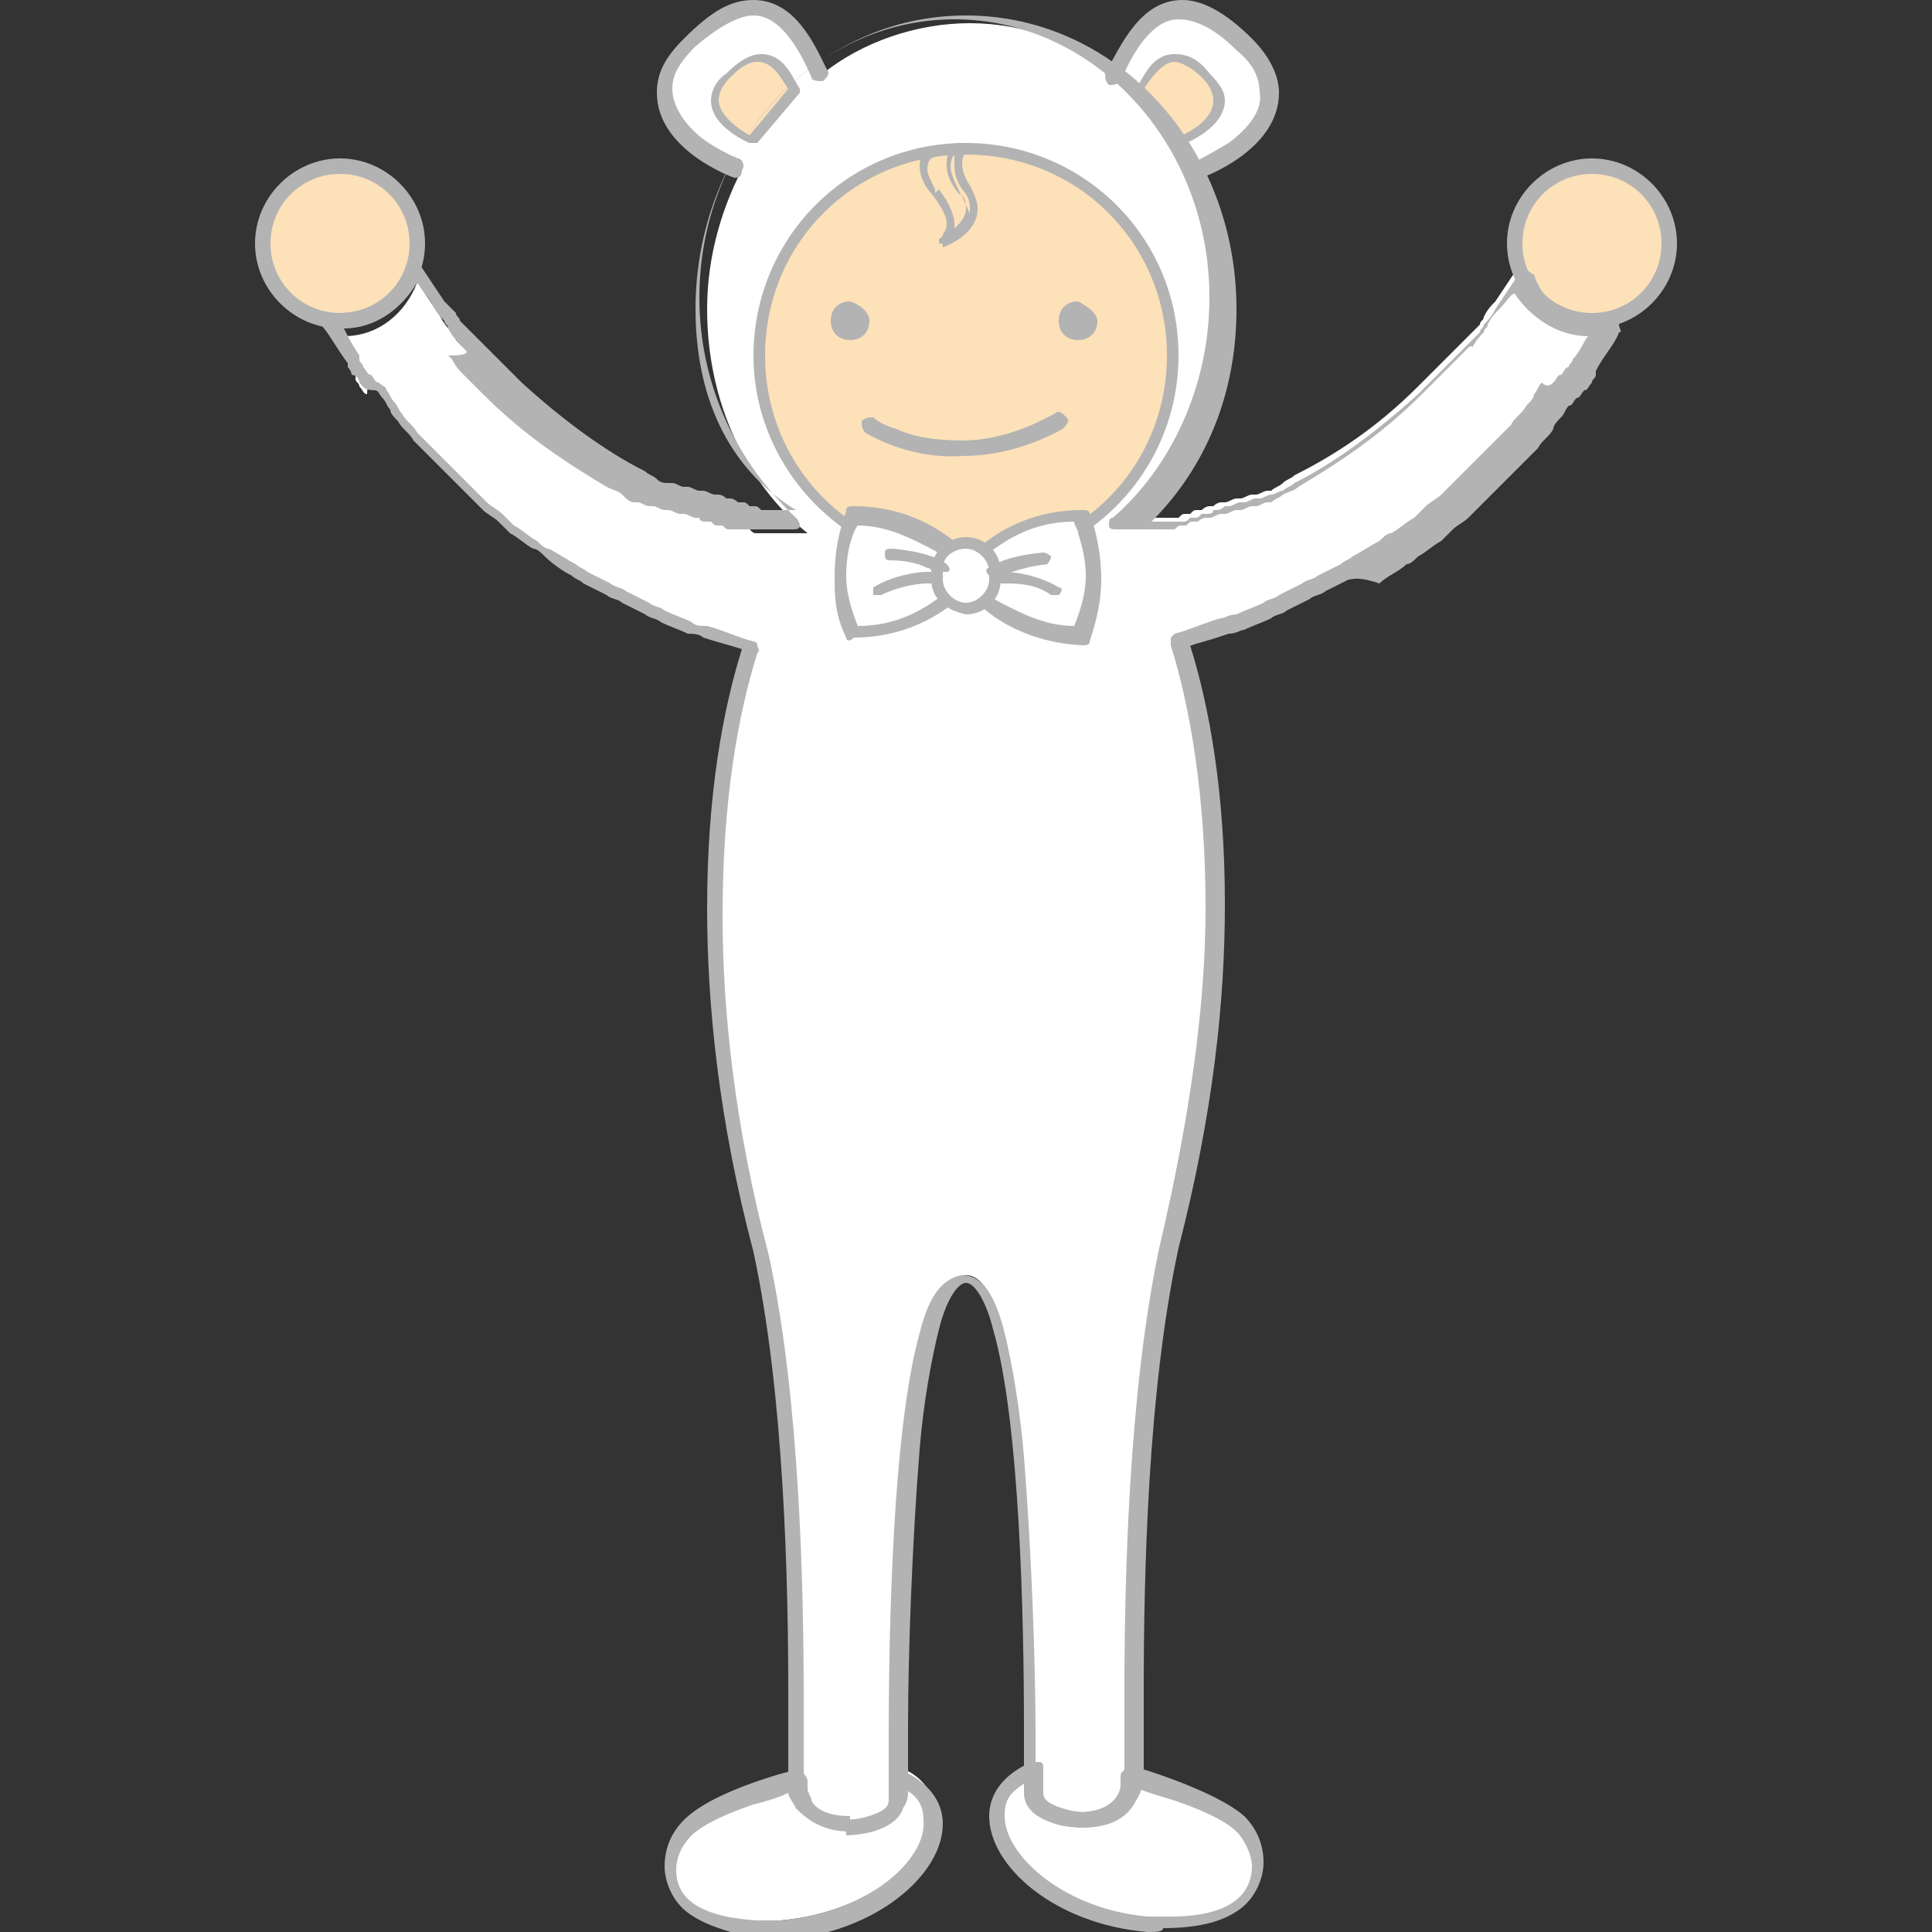
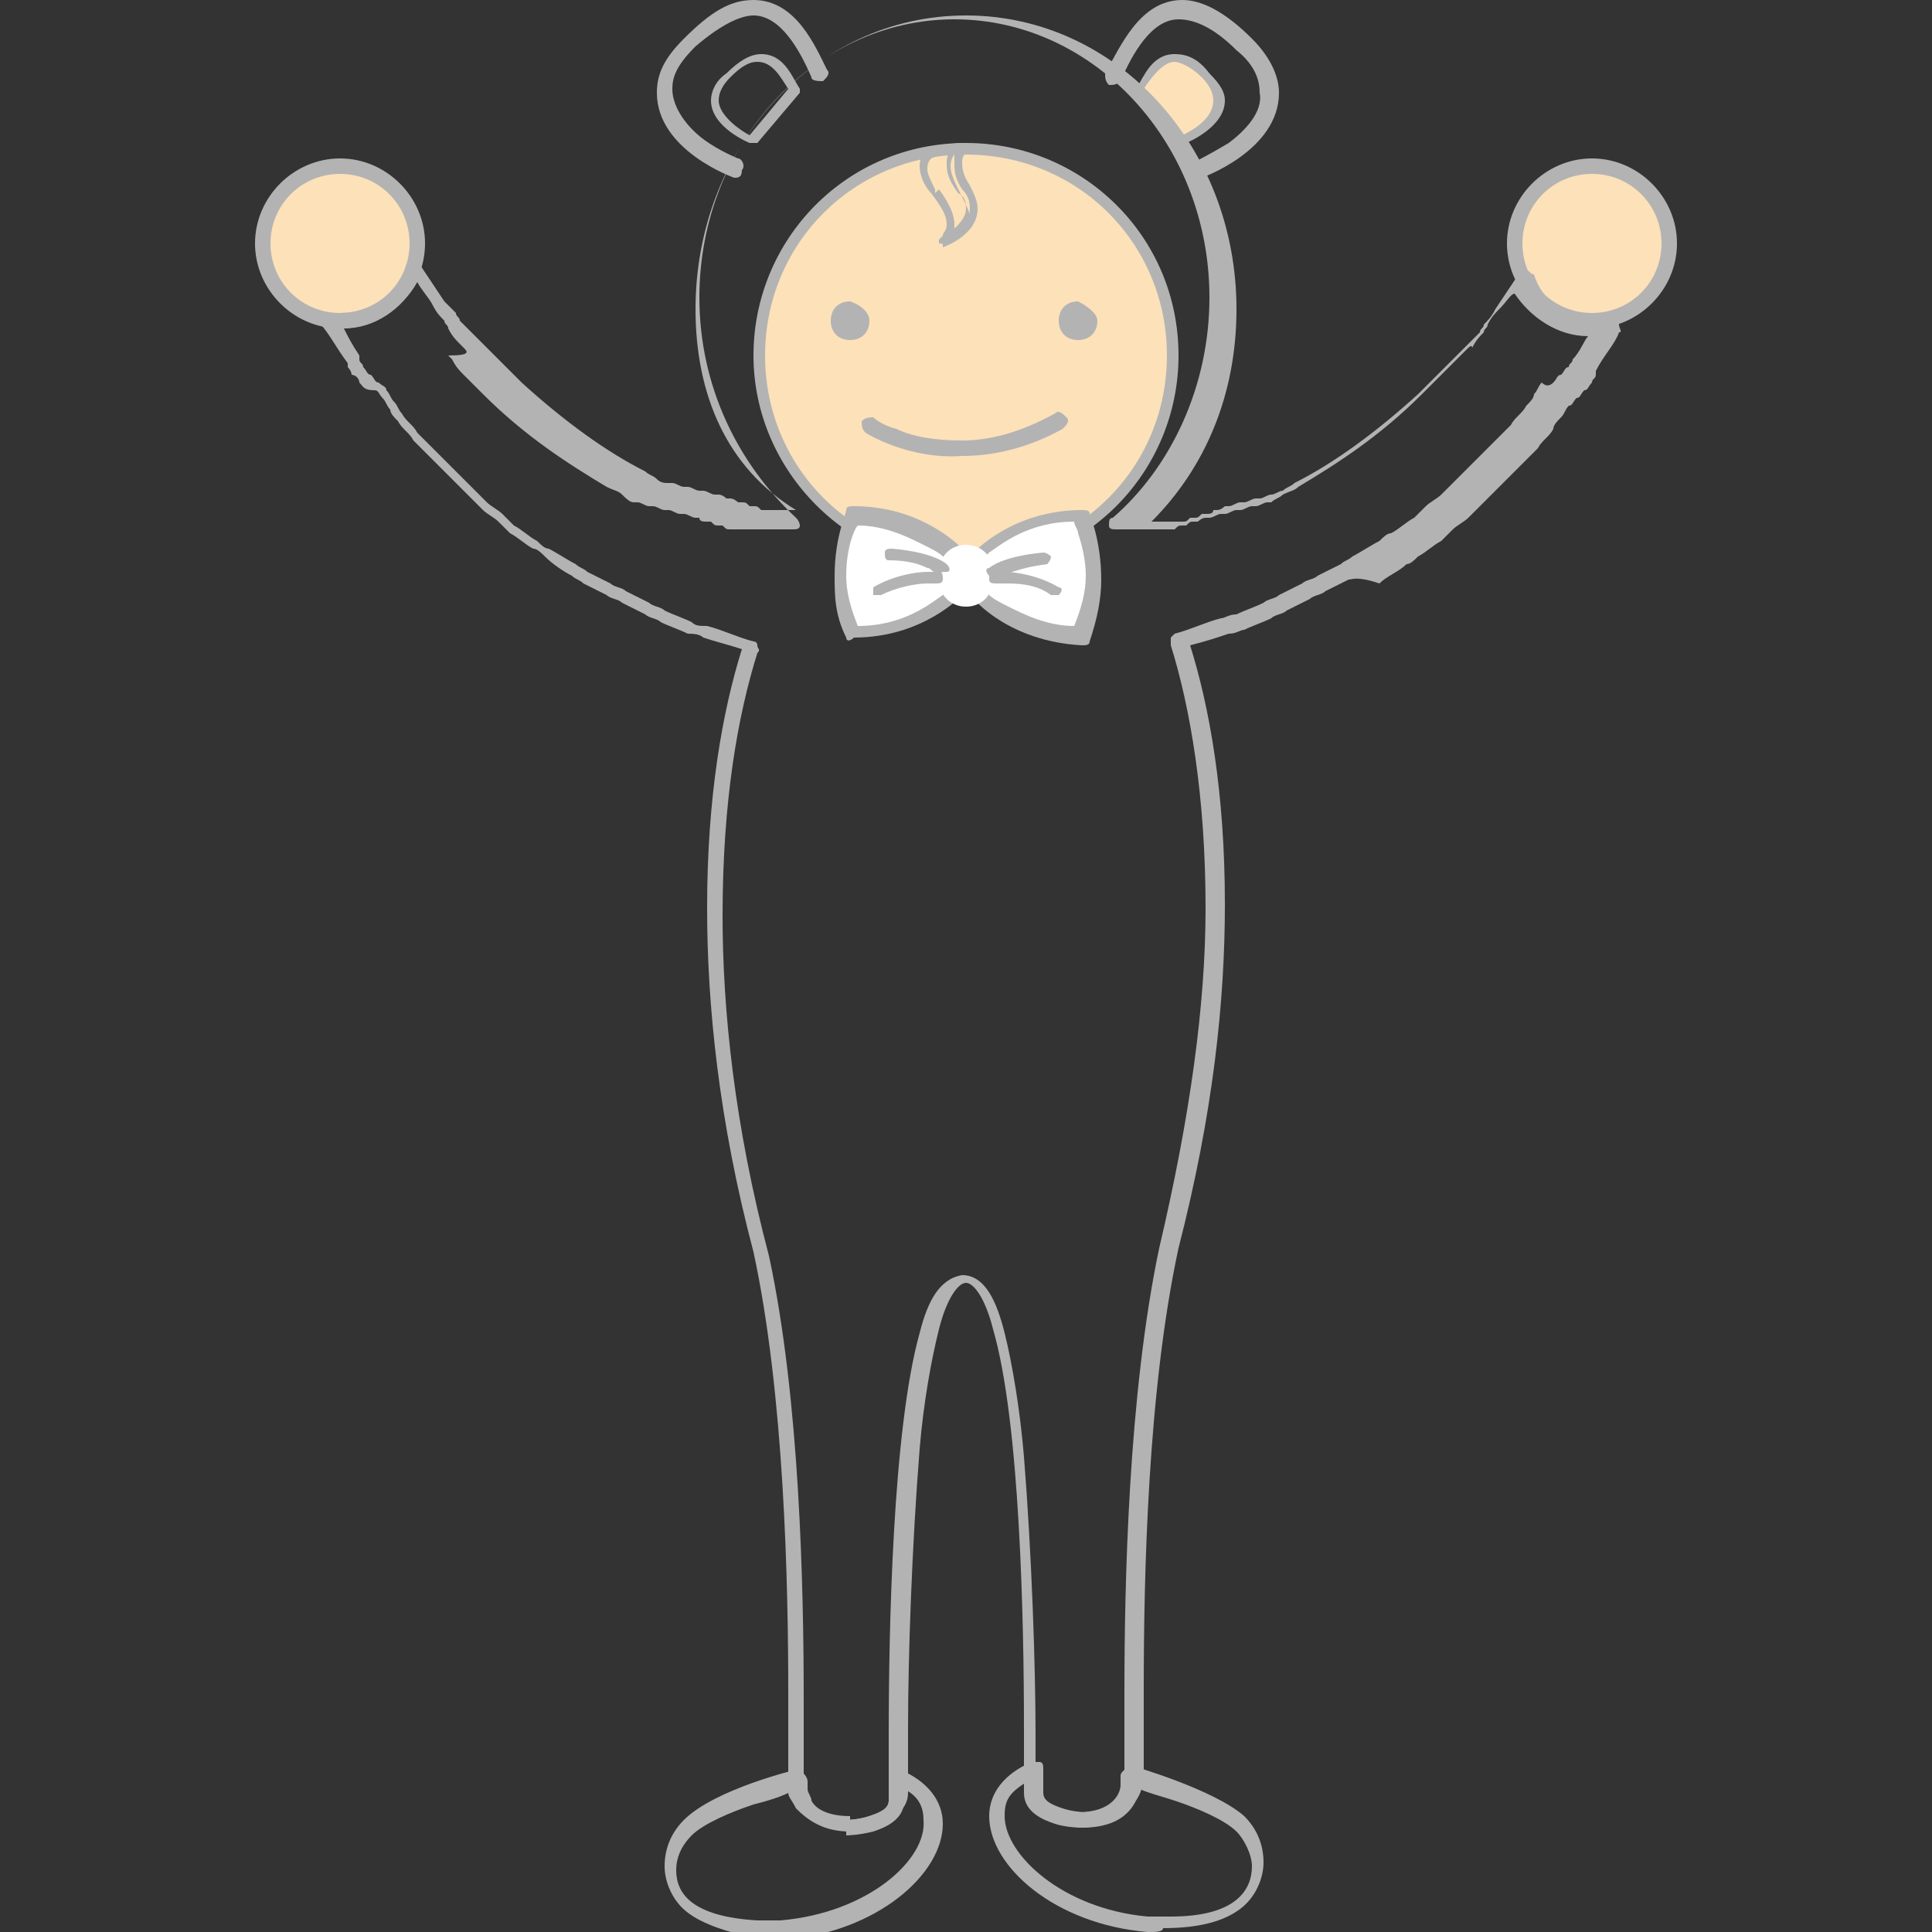
<svg xmlns="http://www.w3.org/2000/svg" version="1.1" id="圖層_1" x="0px" y="0px" viewBox="0 0 50 50" style="enable-background:new 0 0 50 50;" xml:space="preserve">
  <rect x="0" y="0" width="50" height="50" fill="#333333" stroke="none" />
  <style type="text/css">
	.st0{fill:#FFFFFF;}
	.st1{fill:#FCE1B9;}
	.st2{fill:#B3B3B3;}
</style>
  <g>
-     <path class="st0" d="M41.5,8.3c-0.1,0-0.2,0-0.3,0c-0.9,0-1.6-0.6-1.9-1.4c-0.2,0.3-0.4,0.6-0.6,0.9c-0.1,0.1-0.2,0.2-0.3,0.4   c0,0.1-0.1,0.1-0.1,0.2c-0.1,0.1-0.2,0.2-0.3,0.3c0,0-0.1,0.1-0.1,0.1c-0.1,0.1-0.2,0.2-0.3,0.3c0,0-0.1,0.1-0.1,0.1   c-0.1,0.1-0.2,0.2-0.3,0.3c0,0,0,0-0.1,0.1c-0.1,0.1-0.2,0.2-0.4,0.4c0,0,0,0,0,0c-1.1,1.1-2.2,1.8-3.2,2.3c0,0,0,0,0,0   c-0.1,0.1-0.2,0.1-0.3,0.2c0,0,0,0,0,0c-0.1,0.1-0.2,0.1-0.3,0.2c0,0,0,0-0.1,0c-0.1,0-0.2,0.1-0.3,0.1c0,0,0,0-0.1,0   c-0.1,0-0.2,0.1-0.3,0.1c0,0,0,0-0.1,0c-0.1,0-0.2,0.1-0.3,0.1c0,0,0,0-0.1,0c-0.1,0-0.2,0.1-0.2,0.1c0,0,0,0-0.1,0   c-0.1,0-0.2,0.1-0.2,0.1c0,0,0,0-0.1,0c-0.1,0-0.1,0-0.2,0.1c0,0,0,0-0.1,0c-0.1,0-0.1,0-0.2,0.1c0,0,0,0-0.1,0c-0.1,0-0.1,0-0.2,0   c0,0,0,0-0.1,0c-0.1,0-0.1,0-0.2,0c0,0,0,0-0.1,0c-0.1,0-0.1,0-0.1,0c0,0,0,0-0.1,0c0,0-0.1,0-0.1,0c0,0,0,0,0,0c0,0-0.1,0-0.1,0   c0,0,0,0,0,0c0,0-0.1,0-0.1,0c0,0,0,0,0,0c0,0,0,0-0.1,0c0,0,0,0,0,0c0,0,0,0,0,0c0,0,0,0,0,0c0,0,0,0,0,0c0,0,0,0,0,0   c1.6-1.4,2.6-3.5,2.6-5.8c0-1.4-0.4-2.7-1-3.8L31,4.4c0,0,3.2-1.3,1.2-3.3c-2-2-2.8-0.2-3.3,0.8l0,0c-1.1-0.8-2.4-1.3-3.8-1.3   c-1.4,0-2.8,0.5-3.8,1.3l0,0c-0.5-0.9-1.3-2.8-3.3-0.8c-2,2,1.2,3.3,1.2,3.3l0.1-0.2c-0.6,1.1-1,2.4-1,3.8c0,2.4,1,4.5,2.6,5.8   c0,0,0,0,0,0c0,0,0,0,0,0c0,0,0,0,0,0c0,0,0,0,0,0c0,0,0,0,0,0c0,0,0,0-0.1,0c0,0,0,0,0,0c0,0-0.1,0-0.1,0c0,0,0,0,0,0   c0,0-0.1,0-0.1,0c0,0,0,0,0,0c0,0-0.1,0-0.1,0c0,0,0,0-0.1,0c0,0-0.1,0-0.1,0c0,0,0,0-0.1,0c-0.1,0-0.1,0-0.2,0c0,0,0,0-0.1,0   c-0.1,0-0.1,0-0.2,0c0,0,0,0-0.1,0c-0.1,0-0.1,0-0.2-0.1c0,0,0,0-0.1,0c-0.1,0-0.1,0-0.2-0.1c0,0,0,0-0.1,0c-0.1,0-0.2,0-0.2-0.1   c0,0,0,0-0.1,0c-0.1,0-0.2-0.1-0.2-0.1c0,0,0,0-0.1,0c-0.1,0-0.2-0.1-0.3-0.1c0,0,0,0-0.1,0c-0.1,0-0.2-0.1-0.3-0.1c0,0,0,0-0.1,0   c-0.1,0-0.2-0.1-0.3-0.1c0,0,0,0-0.1,0c-0.1,0-0.2-0.1-0.3-0.2c0,0,0,0,0,0c-0.1-0.1-0.2-0.1-0.3-0.2c0,0,0,0,0,0   c-1-0.5-2.1-1.3-3.2-2.3c0,0,0,0,0,0c-0.1-0.1-0.2-0.2-0.4-0.4c0,0,0,0-0.1-0.1c-0.1-0.1-0.2-0.2-0.3-0.3c0,0-0.1-0.1-0.1-0.1   c-0.1-0.1-0.2-0.2-0.3-0.3c0,0-0.1-0.1-0.1-0.1c-0.1-0.1-0.2-0.2-0.3-0.3c0-0.1-0.1-0.1-0.1-0.2c-0.1-0.1-0.2-0.2-0.3-0.4   c-0.2-0.3-0.4-0.6-0.6-0.9c-0.3,0.8-1,1.4-1.9,1.4c-0.1,0-0.2,0-0.3,0c0.1,0.3,0.4,0.6,0.6,1l0,0c0,0,0,0,0,0.1   c0,0.1,0.1,0.1,0.1,0.2c0.1,0.1,0.1,0.2,0.2,0.2C9.5,9.9,9.6,9.9,9.7,10c0.1,0.1,0.1,0.2,0.2,0.2c0.1,0.1,0.1,0.2,0.2,0.3   c0.1,0.1,0.1,0.2,0.2,0.3c0.1,0.2,0.3,0.3,0.4,0.5c0.1,0.1,0.2,0.2,0.3,0.3c0.1,0.1,0.2,0.2,0.3,0.3c0.1,0.1,0.2,0.2,0.3,0.3   c0.1,0.1,0.2,0.2,0.3,0.3c0.1,0.1,0.2,0.2,0.3,0.3c0.1,0.1,0.2,0.2,0.3,0.3c0.1,0.1,0.3,0.2,0.4,0.3c0.1,0.1,0.2,0.2,0.3,0.3   c0.2,0.1,0.4,0.3,0.6,0.4c0.1,0.1,0.2,0.2,0.3,0.2c0.2,0.2,0.5,0.3,0.7,0.4c0.1,0.1,0.2,0.1,0.3,0.2c0.2,0.1,0.4,0.2,0.6,0.3   c0.1,0.1,0.3,0.1,0.4,0.2c0.2,0.1,0.4,0.2,0.6,0.3c0.1,0.1,0.3,0.1,0.4,0.2c0.2,0.1,0.5,0.2,0.7,0.3c0.1,0,0.2,0.1,0.4,0.1   c0.4,0.1,0.8,0.3,1.2,0.4h0c-0.9,2.9-1.7,8.1,0.2,15.6c1.2,5.5,0.9,13.7,0.9,13.7s0,0,0-0.1l0,0c0,0-2.1,0.6-2.8,1.3   c-0.7,0.7-0.9,2.8,2.5,2.5c3.4-0.3,5.2-3.2,3-4c0,0.4,0,0.6,0,0.6S23,33,25,33c1.9,0,1.7,11.9,1.7,13.3c0-0.1,0-0.3,0-0.5   c-2.2,0.8-0.4,3.7,3,4c3.4,0.3,3.2-1.8,2.5-2.5c-0.7-0.7-2.8-1.3-2.8-1.3l0,0c0,0.1,0,0.1,0,0.1s-0.3-8.2,0.9-13.7   c1.9-7.6,1.1-12.7,0.2-15.6h0c0.4-0.1,0.8-0.3,1.2-0.4c0.1,0,0.2-0.1,0.4-0.1c0.2-0.1,0.5-0.2,0.7-0.3c0.1-0.1,0.3-0.1,0.4-0.2   c0.2-0.1,0.4-0.2,0.6-0.3c0.1-0.1,0.3-0.1,0.4-0.2c0.2-0.1,0.4-0.2,0.6-0.3c0.1-0.1,0.2-0.1,0.3-0.2c0.2-0.1,0.5-0.3,0.7-0.4   c0.1-0.1,0.2-0.2,0.3-0.2c0.2-0.1,0.4-0.3,0.6-0.4c0.1-0.1,0.2-0.2,0.3-0.3c0.1-0.1,0.3-0.2,0.4-0.3c0.1-0.1,0.2-0.2,0.3-0.3   c0.1-0.1,0.2-0.2,0.3-0.3c0.1-0.1,0.2-0.2,0.3-0.3c0.1-0.1,0.2-0.2,0.3-0.3c0.1-0.1,0.2-0.2,0.3-0.3c0.1-0.1,0.2-0.2,0.3-0.3   c0.1-0.2,0.3-0.3,0.4-0.5c0.1-0.1,0.2-0.2,0.2-0.3c0.1-0.1,0.1-0.2,0.2-0.3c0.1-0.1,0.1-0.2,0.2-0.2c0.1-0.1,0.1-0.2,0.2-0.2   c0.1-0.1,0.1-0.2,0.2-0.2c0.1-0.1,0.1-0.1,0.1-0.2c0,0,0,0,0-0.1l0,0C41.2,8.9,41.4,8.5,41.5,8.3z M25,14.6c-3,0-5.3-2.4-5.3-5.3   c0-3,2.4-5.3,5.3-5.3c3,0,5.3,2.4,5.3,5.3C30.3,12.2,28,14.6,25,14.6z" />
-     <path class="st1" d="M20.5,2.4c-0.3-0.5-0.7-1.4-1.7-0.4c-1,1,0.6,1.7,0.6,1.7L20.5,2.4z" />
    <path class="st1" d="M29.5,2.4c0.3-0.5,0.7-1.4,1.7-0.4c1,1-0.6,1.7-0.6,1.7L29.5,2.4z" />
    <ellipse transform="matrix(0.863 -0.505 0.505 0.863 -1.226 13.894)" class="st1" cx="25" cy="9.2" rx="5.3" ry="5.3" />
    <path class="st1" d="M10.8,6.3c0,1.1-0.9,2-2,2c-1.1,0-2-0.9-2-2c0-1.1,0.9-2,2-2C9.9,4.3,10.8,5.2,10.8,6.3z" />
    <path class="st1" d="M39.2,6.3c0,1.1,0.9,2,2,2s2-0.9,2-2c0-1.1-0.9-2-2-2S39.2,5.2,39.2,6.3z" />
    <path class="st2" d="M6.6,6.3c0-1.2,1-2.2,2.2-2.2l0,0c1.2,0,2.2,1,2.2,2.2l0,0c0,1.2-1,2.2-2.2,2.2l0,0C7.6,8.5,6.6,7.5,6.6,6.3   L6.6,6.3z M7,6.3c0,1,0.8,1.8,1.8,1.8l0,0c1,0,1.8-0.8,1.8-1.8l0,0c0-1-0.8-1.8-1.8-1.8l0,0C7.8,4.5,7,5.3,7,6.3L7,6.3z" />
    <path class="st2" d="M28,47.3c0,0-0.4,0-0.7-0.1l0,0c-0.3-0.1-0.8-0.3-0.8-0.8l0,0c0,0,0-0.7,0-1.7l0,0c0-2.7-0.1-7.9-0.8-10.3l0,0   c-0.2-0.8-0.5-1.2-0.7-1.2l0,0c-0.2,0-0.5,0.4-0.7,1.2l0,0c-0.2,0.8-0.4,1.9-0.5,3.1l0,0c-0.2,2.5-0.3,5.4-0.3,7.2l0,0   c0,1,0,1.7,0,1.7l0,0c0,0.5-0.5,0.7-0.8,0.8l0,0c-0.4,0.1-0.7,0.1-0.7,0.1l0,0c-0.7,0-1.1-0.3-1.4-0.6l0,0   c-0.2-0.3-0.2-0.6-0.2-0.6l0,0c0,0,0-0.9,0-2.3l0,0c0-2.8-0.1-7.7-0.9-11.4l0,0c-0.9-3.4-1.2-6.4-1.2-8.9l0,0   c0-2.9,0.4-5.1,0.9-6.7l0,0c-0.3-0.1-0.7-0.2-1-0.3l0,0c-0.1-0.1-0.3-0.1-0.4-0.1l0,0c-0.2-0.1-0.5-0.2-0.7-0.3l0,0   c-0.1-0.1-0.3-0.1-0.4-0.2l0,0c-0.2-0.1-0.4-0.2-0.6-0.3l0,0c-0.1-0.1-0.3-0.1-0.4-0.2l0,0c-0.2-0.1-0.4-0.2-0.6-0.3l0,0   c-0.1-0.1-0.2-0.1-0.3-0.2l0,0c-0.2-0.1-0.5-0.3-0.7-0.5l0,0c-0.1-0.1-0.2-0.2-0.3-0.2l0,0c-0.2-0.1-0.4-0.3-0.6-0.4l0,0   c-0.1-0.1-0.2-0.2-0.3-0.3l0,0c-0.1-0.1-0.3-0.2-0.4-0.3l0,0c-0.1-0.1-0.2-0.2-0.3-0.3l0,0c-0.1-0.1-0.2-0.2-0.3-0.3l0,0   c-0.1-0.1-0.2-0.2-0.3-0.3l0,0c-0.1-0.1-0.2-0.2-0.3-0.3l0,0c-0.1-0.1-0.2-0.2-0.3-0.3l0,0c-0.1-0.1-0.2-0.2-0.3-0.3l0,0   c-0.1-0.2-0.3-0.3-0.4-0.5l0,0c-0.1-0.1-0.2-0.2-0.2-0.3l0,0c-0.1-0.1-0.1-0.2-0.2-0.3l0,0c-0.1-0.1-0.1-0.2-0.2-0.2l0,0   C9.4,10.1,9.4,10,9.3,9.9l0,0C9.3,9.8,9.2,9.7,9.1,9.7l0,0C9.1,9.6,9,9.5,9,9.5l0,0c0,0,0,0,0-0.1l0,0c0,0,0,0,0,0l0,0   C8.7,9,8.5,8.6,8.3,8.4l0,0c0-0.1,0-0.2,0-0.2l0,0c0-0.1,0.1-0.1,0.2-0.1l0,0c0.1,0,0.2,0,0.3,0l0,0c0.8,0,1.5-0.5,1.7-1.2l0,0   c0-0.1,0.1-0.1,0.2-0.1l0,0c0.1,0,0.2,0,0.2,0.1l0,0c0.2,0.3,0.4,0.6,0.6,0.9l0,0c0.1,0.1,0.2,0.2,0.3,0.3l0,0   c0,0.1,0.1,0.1,0.1,0.2l0,0c0.1,0.1,0.2,0.2,0.3,0.3l0,0c0,0,0.1,0.1,0.1,0.1l0,0c0.1,0.1,0.2,0.2,0.3,0.3l0,0c0,0,0.1,0.1,0.1,0.1   l0,0c0.1,0.1,0.2,0.2,0.3,0.3l0,0c0,0,0,0,0.1,0.1l0,0c0.1,0.1,0.2,0.2,0.4,0.4l0,0l0,0c1.1,1,2.2,1.8,3.2,2.3l0,0l0,0   c0.1,0.1,0.2,0.1,0.3,0.2l0,0c0,0,0,0,0,0l0,0c0.1,0.1,0.2,0.1,0.3,0.1l0,0c0,0,0,0,0.1,0l0,0c0.1,0,0.2,0.1,0.3,0.1l0,0   c0,0,0,0,0.1,0l0,0c0.1,0,0.2,0.1,0.3,0.1l0,0c0,0,0,0,0.1,0l0,0c0.1,0,0.2,0.1,0.3,0.1l0,0c0,0,0.1,0,0.1,0l0,0   c0.1,0,0.2,0.1,0.2,0.1l0,0c0,0,0,0,0.1,0l0,0c0.1,0,0.2,0.1,0.2,0.1l0,0c0,0,0,0,0.1,0l0,0c0.1,0,0.1,0,0.2,0.1l0,0c0,0,0,0,0.1,0   l0,0c0.1,0,0.1,0,0.2,0.1l0,0c0,0,0,0,0.1,0l0,0c0.1,0,0.1,0,0.2,0l0,0c0,0,0,0,0.1,0l0,0c0.1,0,0.1,0,0.2,0l0,0c0,0,0,0,0.1,0l0,0   c0.1,0,0.1,0,0.1,0l0,0c0,0,0,0,0.1,0l0,0c0,0,0,0,0,0l0,0C18.8,12.1,18,10.2,18,8l0,0c0-4.2,3.1-7.6,7-7.6l0,0c3.9,0,7,3.4,7,7.6   l0,0c0,2.2-0.8,4.1-2.2,5.5l0,0c0,0,0,0,0,0l0,0c0,0,0,0,0,0l0,0c0,0,0.1,0,0.1,0l0,0c0,0,0,0,0.1,0l0,0c0.1,0,0.1,0,0.2,0l0,0   c0,0,0,0,0.1,0l0,0c0.1,0,0.1,0,0.2,0l0,0c0,0,0,0,0.1,0l0,0c0.1,0,0.1,0,0.2-0.1l0,0c0,0,0,0,0.1,0l0,0c0.1,0,0.1,0,0.2-0.1l0,0   c0,0,0,0,0.1,0l0,0c0.1,0,0.2,0,0.2-0.1l0,0c0,0,0,0,0.1,0l0,0c0.1,0,0.2-0.1,0.2-0.1l0,0c0,0,0,0,0.1,0l0,0c0.1,0,0.2-0.1,0.3-0.1   l0,0c0,0,0,0,0.1,0l0,0c0.1,0,0.2-0.1,0.3-0.1l0,0c0,0,0,0,0.1,0l0,0c0.1,0,0.2-0.1,0.3-0.1l0,0c0,0,0,0,0,0l0,0   c0.1,0,0.2-0.1,0.3-0.1l0,0c0,0,0,0,0,0l0,0c0.1-0.1,0.2-0.1,0.3-0.2l0,0l0,0c1-0.5,2.1-1.3,3.2-2.3l0,0l0,0   c0.1-0.1,0.2-0.2,0.4-0.4l0,0c0,0,0,0,0.1-0.1l0,0c0.1-0.1,0.2-0.2,0.3-0.3l0,0c0,0,0.1-0.1,0.1-0.1l0,0c0.1-0.1,0.2-0.2,0.3-0.3   l0,0c0,0,0.1-0.1,0.1-0.1l0,0c0.1-0.1,0.2-0.2,0.3-0.3l0,0c0-0.1,0.1-0.1,0.1-0.2l0,0c0.1-0.1,0.2-0.2,0.3-0.4l0,0   c0.2-0.3,0.4-0.6,0.6-0.9l0,0c0-0.1,0.1-0.1,0.2-0.1l0,0c0.1,0,0.1,0.1,0.2,0.1l0,0c0.2,0.7,0.9,1.2,1.7,1.2l0,0c0.1,0,0.2,0,0.3,0   l0,0c0.1,0,0.2,0,0.2,0.1l0,0c0,0.1,0.1,0.2,0,0.2l0,0c-0.1,0.3-0.4,0.6-0.6,1l0,0c0,0,0,0,0,0l0,0c0,0,0,0.1,0,0.1l0,0   c0,0.1-0.1,0.1-0.1,0.2l0,0c-0.1,0.1-0.1,0.2-0.2,0.2l0,0c-0.1,0.1-0.1,0.2-0.2,0.2l0,0c-0.1,0.1-0.1,0.2-0.2,0.2l0,0   c-0.1,0.1-0.1,0.2-0.2,0.3l0,0c-0.1,0.1-0.2,0.2-0.2,0.3l0,0c-0.1,0.2-0.3,0.3-0.4,0.5l0,0c-0.1,0.1-0.2,0.2-0.3,0.3l0,0   c-0.1,0.1-0.2,0.2-0.3,0.3l0,0c-0.1,0.1-0.2,0.2-0.3,0.3l0,0c-0.1,0.1-0.2,0.2-0.3,0.3l0,0c-0.1,0.1-0.2,0.2-0.3,0.3l0,0   c-0.1,0.1-0.2,0.2-0.3,0.3l0,0c-0.1,0.1-0.3,0.2-0.4,0.3l0,0c-0.1,0.1-0.2,0.2-0.3,0.3l0,0c-0.2,0.1-0.4,0.3-0.6,0.4l0,0   c-0.1,0.1-0.2,0.2-0.3,0.2l0,0c-0.2,0.2-0.5,0.3-0.7,0.5l0,0C35.1,14.9,35,15,34.9,15l0,0c-0.2,0.1-0.4,0.2-0.6,0.3l0,0   c-0.1,0.1-0.3,0.1-0.4,0.2l0,0c-0.2,0.1-0.4,0.2-0.6,0.3l0,0c-0.1,0.1-0.3,0.1-0.4,0.2l0,0c-0.2,0.1-0.5,0.2-0.7,0.3l0,0   c-0.1,0-0.2,0.1-0.4,0.1l0,0c-0.3,0.1-0.6,0.2-1,0.3l0,0c0.5,1.6,0.9,3.8,0.9,6.7l0,0c0,2.5-0.3,5.4-1.2,8.9l0,0   c-0.8,3.7-0.9,8.5-0.9,11.4l0,0c0,1.4,0,2.3,0,2.3l0,0c0,0,0,0.3-0.2,0.6l0,0C29.2,47,28.8,47.3,28,47.3L28,47.3   C28.1,47.3,28,47.3,28,47.3L28,47.3z M27.4,46.8c0.3,0.1,0.6,0.1,0.6,0.1l0,0c0.9,0,1.1-0.5,1.1-0.7l0,0c0-0.1,0-0.1,0-0.1l0,0   c0-0.1,0-1,0-2.3l0,0c0-2.8,0.1-7.7,0.9-11.5l0,0c0.8-3.4,1.2-6.3,1.2-8.8l0,0c0-2.9-0.4-5.2-0.9-6.8l0,0c0-0.1,0-0.1,0-0.2l0,0   c0,0,0.1-0.1,0.1-0.1l0,0l0,0c0.4-0.1,0.8-0.3,1.2-0.4l0,0c0.1,0,0.2-0.1,0.4-0.1l0,0c0.2-0.1,0.5-0.2,0.7-0.3l0,0   c0.1-0.1,0.3-0.1,0.4-0.2l0,0c0.2-0.1,0.4-0.2,0.6-0.3l0,0c0.1-0.1,0.3-0.1,0.4-0.2l0,0c0.2-0.1,0.4-0.2,0.6-0.3l0,0   c0.1-0.1,0.2-0.1,0.3-0.2l0,0c0.2-0.1,0.5-0.3,0.7-0.4l0,0c0.1-0.1,0.2-0.2,0.3-0.2l0,0c0.2-0.1,0.4-0.3,0.6-0.4l0,0   c0.1-0.1,0.2-0.2,0.3-0.3l0,0c0.1-0.1,0.3-0.2,0.4-0.3l0,0c0.1-0.1,0.2-0.2,0.3-0.3l0,0c0.1-0.1,0.2-0.2,0.3-0.3l0,0   c0.1-0.1,0.2-0.2,0.3-0.3l0,0c0.1-0.1,0.2-0.2,0.3-0.3l0,0c0.1-0.1,0.2-0.2,0.3-0.3l0,0c0.1-0.1,0.2-0.2,0.3-0.3l0,0   c0.1-0.2,0.3-0.3,0.4-0.5l0,0c0.1-0.1,0.2-0.2,0.2-0.3l0,0c0.1-0.1,0.1-0.2,0.2-0.3l0,0C40,10,40.1,10,40.2,9.9l0,0   c0.1-0.1,0.1-0.2,0.2-0.2l0,0c0.1-0.1,0.1-0.2,0.2-0.2l0,0c0-0.1,0.1-0.1,0.1-0.2l0,0c0,0,0,0,0,0l0,0c0,0,0,0,0,0l0,0   c0.2-0.2,0.3-0.5,0.4-0.6l0,0c-0.8,0-1.5-0.5-1.9-1.1l0,0C39.1,7.6,39,7.8,38.8,8l0,0c-0.1,0.1-0.2,0.2-0.3,0.4l0,0   c0,0.1-0.1,0.1-0.1,0.2l0,0c-0.1,0.1-0.2,0.2-0.3,0.4l0,0C38.1,8.9,38,9,38,9l0,0c-0.1,0.1-0.2,0.2-0.3,0.3l0,0   c0,0-0.1,0.1-0.1,0.1l0,0c-0.1,0.1-0.2,0.2-0.3,0.3l0,0c0,0,0,0-0.1,0.1l0,0c-0.1,0.1-0.2,0.2-0.4,0.4l0,0l0,0   c-1.1,1.1-2.2,1.8-3.2,2.4l0,0l0,0c-0.1,0.1-0.2,0.1-0.4,0.2l0,0c0,0,0,0,0,0l0,0c-0.1,0.1-0.2,0.1-0.3,0.2l0,0c0,0,0,0-0.1,0l0,0   c-0.1,0-0.2,0.1-0.3,0.1l0,0c0,0,0,0-0.1,0l0,0c-0.1,0-0.2,0.1-0.3,0.1l0,0c0,0,0,0-0.1,0l0,0c-0.1,0-0.2,0.1-0.3,0.1l0,0   c0,0,0,0-0.1,0l0,0c-0.1,0-0.2,0.1-0.3,0.1l0,0c0,0,0,0-0.1,0l0,0c-0.1,0-0.2,0.1-0.2,0.1l0,0c0,0,0,0-0.1,0l0,0   c-0.1,0-0.1,0-0.2,0.1l0,0c0,0,0,0-0.1,0l0,0c-0.1,0-0.1,0-0.2,0.1l0,0c0,0,0,0-0.1,0l0,0c-0.1,0-0.1,0-0.2,0l0,0c0,0,0,0-0.1,0   l0,0c-0.1,0-0.1,0-0.2,0l0,0c0,0,0,0-0.1,0l0,0c-0.1,0-0.1,0-0.2,0l0,0c0,0,0,0-0.1,0l0,0c0,0-0.1,0-0.1,0l0,0c0,0,0,0,0,0l0,0   c0,0-0.1,0-0.1,0l0,0c0,0,0,0,0,0l0,0c0,0-0.1,0-0.1,0l0,0c0,0,0,0,0,0l0,0c0,0,0,0-0.1,0l0,0c0,0,0,0,0,0l0,0c0,0,0,0-0.1,0l0,0   c0,0,0,0,0,0l0,0l0,0c0,0,0,0,0,0l0,0c-0.1,0-0.2,0-0.2-0.1l0,0c0-0.1,0-0.2,0.1-0.2l0,0c1.5-1.3,2.5-3.4,2.5-5.7l0,0   c0-4-3-7.2-6.6-7.2l0,0c-3.6,0-6.6,3.2-6.6,7.2l0,0c0,2.3,1,4.3,2.5,5.7l0,0c0.1,0.1,0.1,0.2,0.1,0.2l0,0c0,0.1-0.1,0.1-0.2,0.1   l0,0c0,0,0,0,0,0l0,0l0,0c0,0,0,0,0,0l0,0c0,0,0,0-0.1,0l0,0c0,0,0,0,0,0l0,0c0,0,0,0-0.1,0l0,0c0,0,0,0,0,0l0,0c0,0-0.1,0-0.1,0   l0,0c0,0,0,0,0,0l0,0c0,0-0.1,0-0.1,0l0,0c0,0,0,0-0.1,0l0,0c0,0-0.1,0-0.1,0l0,0c0,0,0,0-0.1,0l0,0c0,0-0.1,0-0.2,0l0,0   c0,0,0,0-0.1,0l0,0c-0.1,0-0.1,0-0.2,0l0,0c0,0,0,0-0.1,0l0,0c-0.1,0-0.1,0-0.2,0l0,0c0,0,0,0-0.1,0l0,0c-0.1,0-0.1,0-0.2-0.1l0,0   c0,0,0,0-0.1,0l0,0c-0.1,0-0.1,0-0.2-0.1l0,0c0,0,0,0-0.1,0l0,0c-0.1,0-0.2,0-0.2-0.1l0,0c0,0,0,0-0.1,0l0,0   c-0.1,0-0.2-0.1-0.3-0.1l0,0c0,0,0,0-0.1,0l0,0c-0.1,0-0.2-0.1-0.3-0.1l0,0c0,0,0,0-0.1,0l0,0c-0.1,0-0.2-0.1-0.3-0.1l0,0   c0,0,0,0-0.1,0l0,0c-0.1,0-0.2-0.1-0.3-0.1l0,0c0,0,0,0-0.1,0l0,0c-0.1,0-0.2-0.1-0.3-0.2l0,0c0,0,0,0,0,0l0,0   c-0.1-0.1-0.2-0.1-0.4-0.2l0,0l0,0c-1-0.6-2.1-1.3-3.2-2.4l0,0l0,0c-0.1-0.1-0.2-0.2-0.4-0.4l0,0c0,0,0,0-0.1-0.1l0,0   c-0.1-0.1-0.2-0.2-0.3-0.4l0,0c0,0-0.1-0.1-0.1-0.1l0,0C12.2,9.2,12.1,9.1,12,9l0,0c0,0-0.1-0.1-0.1-0.1l0,0   c-0.1-0.1-0.2-0.2-0.3-0.4l0,0c0-0.1-0.1-0.1-0.1-0.2l0,0c-0.1-0.1-0.2-0.2-0.3-0.4l0,0c-0.1-0.2-0.3-0.4-0.4-0.6l0,0   C10.4,8,9.7,8.5,8.9,8.5l0,0C9,8.7,9.1,8.9,9.3,9.2l0,0c0,0,0,0,0,0l0,0c0,0,0,0,0,0.1l0,0c0,0.1,0.1,0.1,0.1,0.2l0,0   c0.1,0.1,0.1,0.2,0.2,0.2l0,0c0.1,0.1,0.1,0.2,0.2,0.2l0,0C9.9,10,10,10,10,10.1l0,0c0.1,0.1,0.1,0.2,0.2,0.3l0,0   c0.1,0.1,0.1,0.2,0.2,0.3l0,0c0.1,0.2,0.3,0.3,0.4,0.5l0,0c0.1,0.1,0.2,0.2,0.3,0.3l0,0c0.1,0.1,0.2,0.2,0.3,0.3l0,0   c0.1,0.1,0.2,0.2,0.3,0.3l0,0c0.1,0.1,0.2,0.2,0.3,0.3l0,0c0.1,0.1,0.2,0.2,0.3,0.3l0,0c0.1,0.1,0.2,0.2,0.3,0.3l0,0   c0.1,0.1,0.3,0.2,0.4,0.3l0,0c0.1,0.1,0.2,0.2,0.3,0.3l0,0c0.2,0.1,0.4,0.3,0.6,0.4l0,0c0.1,0.1,0.2,0.2,0.3,0.2l0,0   c0.2,0.1,0.5,0.3,0.7,0.4l0,0c0.1,0.1,0.2,0.1,0.3,0.2l0,0c0.2,0.1,0.4,0.2,0.6,0.3l0,0c0.1,0.1,0.3,0.1,0.4,0.2l0,0   c0.2,0.1,0.4,0.2,0.6,0.3l0,0c0.1,0.1,0.3,0.1,0.4,0.2l0,0c0.2,0.1,0.5,0.2,0.7,0.3l0,0c0.1,0.1,0.2,0.1,0.4,0.1l0,0   c0.4,0.1,0.8,0.3,1.2,0.4l0,0l0,0c0,0,0.1,0,0.1,0.1l0,0c0,0.1,0.1,0.1,0,0.2l0,0c-0.5,1.6-0.9,3.8-0.9,6.8l0,0   c0,2.4,0.3,5.4,1.2,8.8l0,0c0.8,3.7,0.9,8.6,0.9,11.5l0,0c0,1.4,0,2.3,0,2.3l0,0c0,0,0,0,0,0.1l0,0c0,0.1,0.1,0.2,0.1,0.3l0,0   c0.1,0.2,0.4,0.4,1,0.4l0,0c0,0,0.3,0,0.6-0.1l0,0c0.3-0.1,0.5-0.2,0.5-0.4l0,0c0,0,0-0.7,0-1.7l0,0c0-2.7,0.1-7.9,0.8-10.4l0,0   c0.2-0.8,0.5-1.4,1.1-1.5l0,0c0.6,0,0.9,0.7,1.1,1.5l0,0c0.2,0.8,0.4,2,0.5,3.2l0,0c0.2,2.5,0.3,5.4,0.3,7.2l0,0c0,1,0,1.7,0,1.7   l0,0C26.9,46.6,27.1,46.7,27.4,46.8L27.4,46.8z" />
    <path class="st2" d="M39,6.3c0-1.2,1-2.2,2.2-2.2l0,0c1.2,0,2.2,1,2.2,2.2l0,0c0,1.2-1,2.2-2.2,2.2l0,0C40,8.5,39,7.5,39,6.3   L39,6.3z M41.2,8.1c1,0,1.8-0.8,1.8-1.8l0,0c0-1-0.8-1.8-1.8-1.8l0,0c-1,0-1.8,0.8-1.8,1.8l0,0C39.4,7.3,40.2,8.1,41.2,8.1   L41.2,8.1z" />
    <path class="st2" d="M17.8,49.5c-0.4-0.3-0.6-0.8-0.6-1.2l0,0c0-0.5,0.2-0.9,0.5-1.2l0,0c0.8-0.8,2.9-1.3,2.9-1.3l0,0l0,0l0,0   c0.1,0,0.1,0,0.2,0.1l0,0c0,0,0.1,0.1,0.1,0.2l0,0c0,0,0,0.1,0,0.1l0,0c0,0,0,0,0,0.1l0,0c0,0.1,0.1,0.2,0.1,0.3l0,0   c0.1,0.2,0.4,0.4,1,0.4l0,0v0.2v0.2c-0.7,0-1.1-0.3-1.4-0.6l0,0c-0.1-0.2-0.2-0.3-0.2-0.4l0,0c-0.2,0.1-0.5,0.2-0.9,0.3l0,0   c-0.6,0.2-1.3,0.5-1.6,0.8l0,0c-0.2,0.2-0.4,0.5-0.4,0.9l0,0c0,0.6,0.4,1.2,2.1,1.3l0,0c0.2,0,0.4,0,0.6,0l0,0   c2.3-0.2,3.8-1.6,3.7-2.6l0,0c0-0.3-0.1-0.6-0.5-0.8l0,0c0,0.2,0,0.3,0,0.3l0,0c0,0.5-0.5,0.7-0.8,0.8l0,0   c-0.4,0.1-0.7,0.1-0.7,0.1l0,0v-0.2v-0.2c0,0,0.3,0,0.6-0.1l0,0c0.3-0.1,0.5-0.2,0.5-0.4l0,0c0,0,0-0.2,0-0.6l0,0   c0-0.1,0-0.1,0.1-0.2l0,0c0.1,0,0.1,0,0.2,0l0,0c0.7,0.3,1.1,0.8,1.1,1.4l0,0c0,1.3-1.7,2.8-4.1,3l0,0c-0.2,0-0.4,0-0.6,0l0,0   C18.8,50,18.2,49.8,17.8,49.5L17.8,49.5z" />
    <path class="st2" d="M29.7,50c-2.4-0.2-4.1-1.7-4.1-3l0,0c0-0.6,0.4-1.1,1.1-1.4l0,0c0.1,0,0.1,0,0.2,0l0,0c0.1,0,0.1,0.1,0.1,0.2   l0,0c0,0.4,0,0.6,0,0.6l0,0c0,0.2,0.2,0.3,0.5,0.4l0,0c0.3,0.1,0.6,0.1,0.6,0.1l0,0v0.2v0.2c0,0-0.4,0-0.7-0.1l0,0   c-0.3-0.1-0.8-0.3-0.8-0.8l0,0c0,0,0-0.1,0-0.3l0,0C26.1,46.4,26,46.6,26,47l0,0c0,1,1.5,2.4,3.7,2.6l0,0c0.2,0,0.4,0,0.6,0l0,0   c1.7,0,2.1-0.7,2.1-1.3l0,0c0-0.3-0.2-0.7-0.4-0.9l0,0c-0.3-0.3-1-0.6-1.6-0.8l0,0c-0.3-0.1-0.7-0.2-0.9-0.3l0,0   c0,0.1-0.1,0.3-0.2,0.4l0,0c-0.2,0.3-0.6,0.6-1.4,0.6l0,0v-0.2v-0.2c0.9,0,1.1-0.5,1.1-0.7l0,0c0-0.1,0-0.1,0-0.1l0,0   c0,0,0,0,0-0.1l0,0c0-0.1,0-0.1,0.1-0.2l0,0c0,0,0.1-0.1,0.2-0.1l0,0l0,0c0,0,2.1,0.6,2.9,1.3l0,0c0.3,0.3,0.5,0.7,0.5,1.2l0,0   c0,0.4-0.2,0.9-0.6,1.2l0,0c-0.4,0.3-1,0.5-2,0.5l0,0C30.1,50,29.9,50,29.7,50L29.7,50z" />
    <path class="st2" d="M22.5,8.3c0,0.3-0.2,0.5-0.5,0.5c-0.3,0-0.5-0.2-0.5-0.5c0-0.3,0.2-0.5,0.5-0.5C22.3,7.9,22.5,8.1,22.5,8.3z" />
    <path class="st2" d="M28.4,8.3c0,0.3-0.2,0.5-0.5,0.5c-0.3,0-0.5-0.2-0.5-0.5c0-0.3,0.2-0.5,0.5-0.5C28.1,7.9,28.4,8.1,28.4,8.3z" />
    <path class="st2" d="M22.4,11.2c-0.1-0.1-0.1-0.2-0.1-0.3l0,0c0.1-0.1,0.2-0.1,0.3-0.1l0,0c0,0,0.2,0.2,0.6,0.3l0,0   c0.4,0.2,1,0.3,1.7,0.3l0,0c0.7,0,1.5-0.2,2.4-0.7l0,0c0.1-0.1,0.2,0,0.3,0.1l0,0c0.1,0.1,0,0.2-0.1,0.3l0,0   c-0.9,0.5-1.8,0.7-2.6,0.7l0,0C23.5,11.9,22.4,11.2,22.4,11.2L22.4,11.2z" />
    <path class="st2" d="M19.5,9.2c0-3,2.4-5.5,5.5-5.5l0,0c3,0,5.5,2.4,5.5,5.5l0,0c0,3-2.4,5.5-5.5,5.5l0,0   C22,14.7,19.5,12.2,19.5,9.2L19.5,9.2z M19.8,9.2c0,2.9,2.3,5.2,5.2,5.2l0,0c2.9,0,5.2-2.3,5.2-5.2l0,0C30.2,6.3,27.9,4,25,4l0,0   C22.1,4,19.8,6.3,19.8,9.2L19.8,9.2z" />
    <g>
      <g>
        <path class="st0" d="M22,13.3c0,0-0.7,1.5,0,3.1c1.8,0,2.7-1,2.7-1v-1C24.7,14.4,23.8,13.3,22,13.3z" />
        <path class="st2" d="M21.9,16.5c-0.3-0.6-0.3-1.1-0.3-1.6l0,0c0-1,0.3-1.6,0.3-1.7l0,0c0-0.1,0.1-0.1,0.2-0.1l0,0     c1.8,0,2.8,1.1,2.8,1.1l0,0c0,0,0.1,0.1,0.1,0.1l0,0v1c0,0,0,0.1-0.1,0.1l0,0c0,0-1,1.1-2.8,1.1l0,0C22,16.6,21.9,16.6,21.9,16.5     L21.9,16.5z M21.9,14.9c0,0.4,0.1,0.8,0.3,1.3l0,0c1.2,0,1.9-0.6,2.2-0.8l0,0c0,0,0.1-0.1,0.1-0.1l0,0v-0.8c0,0-0.1-0.1-0.1-0.1     l0,0c-0.1-0.1-0.3-0.2-0.5-0.3l0,0c-0.4-0.2-1-0.5-1.7-0.5l0,0C22.1,13.7,21.9,14.2,21.9,14.9L21.9,14.9z M22,13.5v-0.2V13.5     L22,13.5z" />
      </g>
      <g>
        <path class="st0" d="M28,13.3c0,0,0.7,1.5,0,3.1c-1.8,0-2.7-1-2.7-1v-1C25.3,14.4,26.2,13.3,28,13.3z" />
        <path class="st2" d="M25.2,15.5c0,0,0-0.1,0-0.1l0,0v-1c0-0.1,0-0.1,0-0.1l0,0c0,0,1-1.1,2.8-1.1l0,0v0.2v-0.2     c0.1,0,0.2,0,0.2,0.1l0,0c0,0,0.3,0.7,0.3,1.7l0,0c0,0.5-0.1,1-0.3,1.6l0,0c0,0.1-0.1,0.1-0.2,0.1l0,0     C26.1,16.6,25.2,15.5,25.2,15.5L25.2,15.5z M25.6,15.4c0.1,0.1,0.3,0.2,0.5,0.3l0,0c0.4,0.2,1,0.5,1.7,0.5l0,0     c0.2-0.5,0.3-0.9,0.3-1.3l0,0c0-0.4-0.1-0.8-0.2-1.1l0,0c0-0.1-0.1-0.2-0.1-0.3l0,0c-1.2,0-1.9,0.6-2.2,0.8l0,0     c0,0-0.1,0.1-0.1,0.1l0,0L25.6,15.4C25.5,15.3,25.6,15.3,25.6,15.4L25.6,15.4z" />
      </g>
      <g>
        <path class="st0" d="M25.7,15c0,0.4-0.3,0.7-0.7,0.7l0,0c-0.4,0-0.7-0.3-0.7-0.7v-0.2c0-0.4,0.3-0.7,0.7-0.7l0,0     c0.4,0,0.7,0.3,0.7,0.7V15z" />
-         <path class="st2" d="M24.1,15v-0.2c0-0.5,0.4-0.9,0.9-0.9l0,0c0.5,0,0.9,0.4,0.9,0.9l0,0V15c0,0.5-0.4,0.9-0.9,0.9l0,0     C24.5,15.8,24.1,15.5,24.1,15L24.1,15z M24.4,14.7V15c0,0.3,0.3,0.6,0.6,0.6l0,0c0.3,0,0.6-0.3,0.6-0.6l0,0v-0.2     c0-0.3-0.3-0.6-0.6-0.6l0,0C24.7,14.2,24.4,14.4,24.4,14.7L24.4,14.7z" />
      </g>
      <g>
-         <path class="st0" d="M24.3,14.7c0,0-0.2-0.3-1.3-0.4" />
-         <path class="st2" d="M24.2,14.8C24.2,14.8,24.2,14.8,24.2,14.8L24.2,14.8c-0.1,0-0.1-0.1-0.2-0.1l0,0c-0.2-0.1-0.5-0.2-1-0.2l0,0     c-0.1,0-0.1-0.1-0.1-0.2l0,0c0-0.1,0.1-0.1,0.2-0.1l0,0c1.1,0.1,1.4,0.4,1.4,0.4l0,0h0c0.1,0.1,0.1,0.2,0,0.2l0,0     c0,0-0.1,0-0.1,0l0,0C24.2,14.9,24.2,14.9,24.2,14.8L24.2,14.8z" />
+         <path class="st2" d="M24.2,14.8C24.2,14.8,24.2,14.8,24.2,14.8L24.2,14.8c-0.1,0-0.1-0.1-0.2-0.1l0,0c-0.2-0.1-0.5-0.2-1-0.2l0,0     c-0.1,0-0.1-0.1-0.1-0.2c0-0.1,0.1-0.1,0.2-0.1l0,0c1.1,0.1,1.4,0.4,1.4,0.4l0,0h0c0.1,0.1,0.1,0.2,0,0.2l0,0     c0,0-0.1,0-0.1,0l0,0C24.2,14.9,24.2,14.9,24.2,14.8L24.2,14.8z" />
      </g>
      <g>
        <path class="st0" d="M24.3,14.9c0,0-0.8-0.1-1.5,0.3" />
        <path class="st2" d="M22.6,15.4c0-0.1,0-0.2,0-0.2l0,0c0.5-0.3,1.1-0.4,1.4-0.4l0,0c0.2,0,0.3,0,0.3,0l0,0c0.1,0,0.1,0.1,0.1,0.2     l0,0c0,0.1-0.1,0.1-0.2,0.1l0,0c0,0-0.1,0-0.2,0l0,0c-0.3,0-0.8,0.1-1.2,0.3l0,0c0,0-0.1,0-0.1,0l0,0     C22.7,15.4,22.6,15.4,22.6,15.4L22.6,15.4z" />
      </g>
      <g>
        <path class="st0" d="M25.7,14.7c0,0,0.2-0.3,1.3-0.4" />
        <path class="st2" d="M25.6,14.9c-0.1-0.1-0.1-0.2,0-0.2l0,0c0,0,0.3-0.3,1.4-0.4l0,0c0.1,0,0.2,0.1,0.2,0.1l0,0     c0,0.1-0.1,0.2-0.1,0.2l0,0c-0.8,0.1-1.1,0.3-1.2,0.3l0,0c0,0,0,0,0,0l0,0c0,0-0.1,0.1-0.1,0.1l0,0     C25.7,14.9,25.6,14.9,25.6,14.9L25.6,14.9z" />
      </g>
      <g>
        <path class="st0" d="M25.7,14.9c0,0,0.8-0.1,1.5,0.3" />
        <path class="st2" d="M27.2,15.4c-0.4-0.3-0.9-0.3-1.2-0.3l0,0c-0.2,0-0.2,0-0.2,0l0,0v0c-0.1,0-0.2,0-0.2-0.1l0,0     c0-0.1,0-0.2,0.1-0.2l0,0c0,0,0.1,0,0.3,0l0,0c0.3,0,0.9,0.1,1.4,0.4l0,0c0.1,0,0.1,0.1,0,0.2l0,0C27.4,15.4,27.3,15.4,27.2,15.4     L27.2,15.4C27.2,15.4,27.2,15.4,27.2,15.4L27.2,15.4z" />
      </g>
    </g>
    <path class="st2" d="M19,4.6c0,0-2-0.7-2-2.2l0,0c0-0.5,0.2-0.9,0.7-1.4l0,0c0.7-0.7,1.2-1,1.8-1l0,0c1.1,0,1.6,1.2,1.9,1.8l0,0   c0.1,0.1,0,0.2-0.1,0.3l0,0C21.2,2.1,21,2.1,21,2l0,0c-0.3-0.7-0.8-1.6-1.5-1.6l0,0c-0.3,0-0.8,0.2-1.5,0.8l0,0   c-0.5,0.5-0.6,0.8-0.6,1.1l0,0c0,0.5,0.4,1,0.8,1.3l0,0c0.4,0.3,0.9,0.5,0.9,0.5h0c0.1,0,0.2,0.2,0.1,0.3l0,0   C19.2,4.6,19.1,4.6,19,4.6L19,4.6C19,4.6,19,4.6,19,4.6L19,4.6z" />
    <path class="st2" d="M30.8,4.5c0-0.1,0-0.2,0.1-0.3l0,0c0,0,0.4-0.2,0.9-0.5l0,0c0.4-0.3,0.9-0.8,0.8-1.3l0,0   c0-0.3-0.1-0.7-0.6-1.1l0,0c-0.6-0.6-1.1-0.8-1.5-0.8l0,0c-0.7,0-1.2,0.9-1.5,1.6l0,0c-0.1,0.1-0.2,0.1-0.3,0.1l0,0   c-0.1-0.1-0.1-0.2-0.1-0.3l0,0C29,1.2,29.5,0,30.6,0l0,0c0.5,0,1.1,0.3,1.8,1l0,0c0.5,0.5,0.7,1,0.7,1.4l0,0c0,1.5-2,2.2-2,2.2l0,0   h0c0,0-0.1,0-0.1,0l0,0C30.9,4.6,30.8,4.6,30.8,4.5L30.8,4.5z" />
    <path class="st2" d="M19.4,3.7c0,0-1-0.4-1-1.1l0,0c0-0.2,0.1-0.5,0.4-0.7l0,0c0.3-0.3,0.6-0.5,0.9-0.5l0,0c0.6,0,0.8,0.6,1,0.9   l0,0l-0.1,0l0.1,0c0,0,0,0.1,0,0.1l0,0l-1.1,1.3C19.5,3.7,19.5,3.7,19.4,3.7L19.4,3.7C19.4,3.7,19.4,3.7,19.4,3.7L19.4,3.7z    M19.6,1.6c-0.2,0-0.4,0.1-0.7,0.4l0,0c-0.2,0.2-0.3,0.4-0.3,0.6l0,0c0,0.4,0.6,0.8,0.8,0.9l0,0l1-1.2C20.2,2,20,1.6,19.6,1.6   L19.6,1.6C19.6,1.6,19.6,1.6,19.6,1.6L19.6,1.6z" />
    <path class="st2" d="M30.5,3.7l-1.1-1.3l0.1-0.1l0.1,0l-0.1,0l-0.1,0.1c0,0,0-0.1,0-0.1l0,0c0.2-0.3,0.4-0.9,1-0.9l0,0   c0.3,0,0.6,0.1,0.9,0.5l0,0c0.3,0.3,0.4,0.5,0.4,0.7l0,0c0,0.7-1,1.1-1,1.1l0,0C30.6,3.7,30.6,3.7,30.5,3.7L30.5,3.7   C30.5,3.7,30.5,3.7,30.5,3.7L30.5,3.7z M30.6,3.5c0.2-0.1,0.8-0.4,0.8-0.9l0,0c0-0.2-0.1-0.4-0.3-0.6l0,0c-0.3-0.3-0.6-0.4-0.7-0.4   l0,0c-0.3,0-0.6,0.4-0.8,0.7l0,0L30.6,3.5L30.6,3.5z" />
    <path class="st2" d="M24.3,6.3c0,0,0-0.1,0-0.1l0,0c0,0,0,0,0.1-0.1l0,0c0-0.1,0.1-0.1,0.1-0.3l0,0c0-0.2-0.1-0.4-0.4-0.8l0,0v0   c-0.2-0.2-0.3-0.5-0.3-0.7l0,0c0-0.2,0.1-0.4,0.2-0.5l0,0l0.1,0c0.3,0,0.5-0.1,0.8-0.1l0,0c0,0,0.1,0,0.1,0.1l0,0c0,0,0,0.1,0,0.1   l0,0c0,0.1-0.1,0.1-0.1,0.3l0,0c0,0.1,0,0.3,0.2,0.6l0,0c0.1,0.2,0.2,0.4,0.2,0.6l0,0c0,0.7-0.9,1-0.9,1l0,0   C24.4,6.3,24.4,6.3,24.3,6.3L24.3,6.3C24.4,6.3,24.3,6.3,24.3,6.3L24.3,6.3z M24.7,5.8c0,0.1,0,0.1,0,0.2l0,0   c0.2-0.1,0.4-0.3,0.4-0.6l0,0c0-0.1,0-0.3-0.2-0.5l0,0c-0.2-0.3-0.2-0.5-0.2-0.7l0,0c0-0.1,0-0.1,0-0.2l0,0c-0.2,0-0.4,0-0.6,0.1   l0,0c-0.1,0.1-0.1,0.2-0.1,0.3l0,0c0,0.1,0.1,0.3,0.2,0.5l0,0L24.2,5l0.1-0.1C24.6,5.3,24.7,5.6,24.7,5.8L24.7,5.8z" />
    <path class="st2" d="M24.4,6.2C24.4,6.2,24.4,6.2,24.4,6.2L24.4,6.2c0-0.1,0.6-0.4,0.6-0.8l0,0c0-0.1,0-0.3-0.2-0.4l0,0   c-0.3-0.4-0.3-0.6-0.3-0.8l0,0c0-0.2,0.1-0.3,0.1-0.3l0,0h0c0,0,0.1,0,0.1,0l0,0c0,0,0,0.1,0,0.1l0,0c0,0-0.1,0.1-0.1,0.3l0,0   c0,0.2,0.1,0.4,0.3,0.8l0,0c0.1,0.2,0.2,0.4,0.2,0.5l0,0C25,6,24.4,6.3,24.4,6.2L24.4,6.2C24.4,6.3,24.4,6.3,24.4,6.2L24.4,6.2   C24.4,6.3,24.4,6.3,24.4,6.2L24.4,6.2z" />
  </g>
</svg>